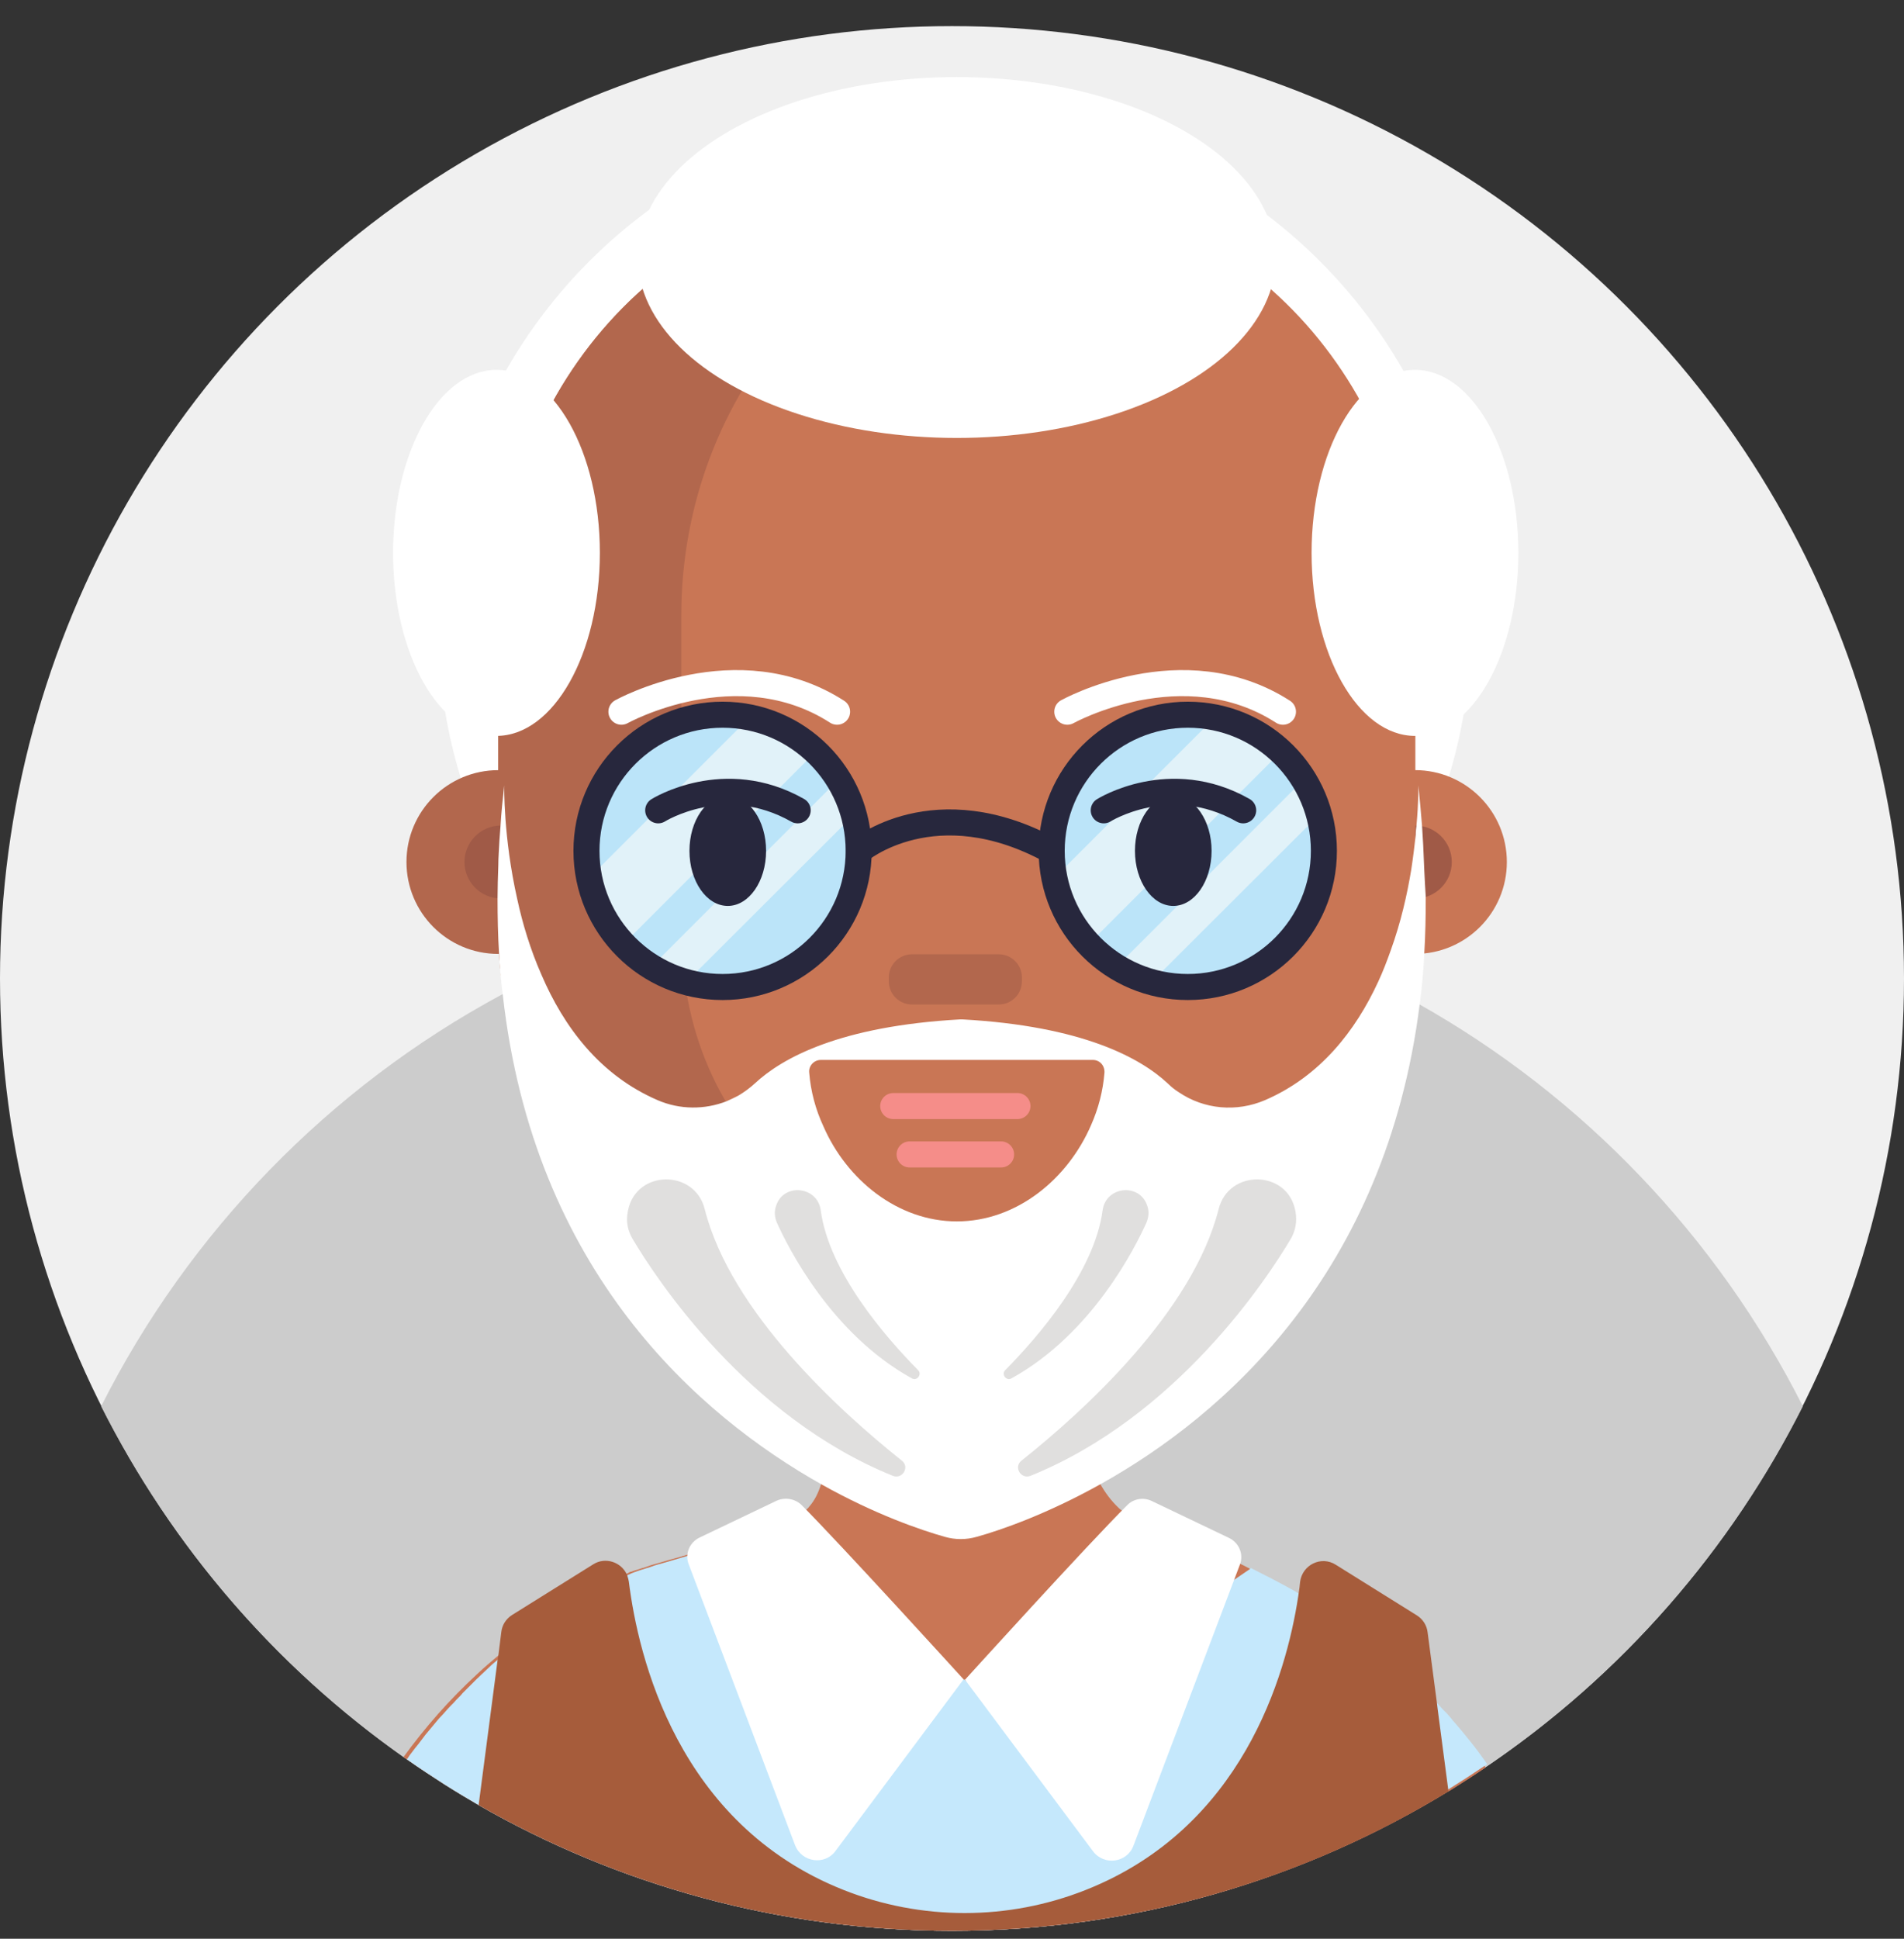
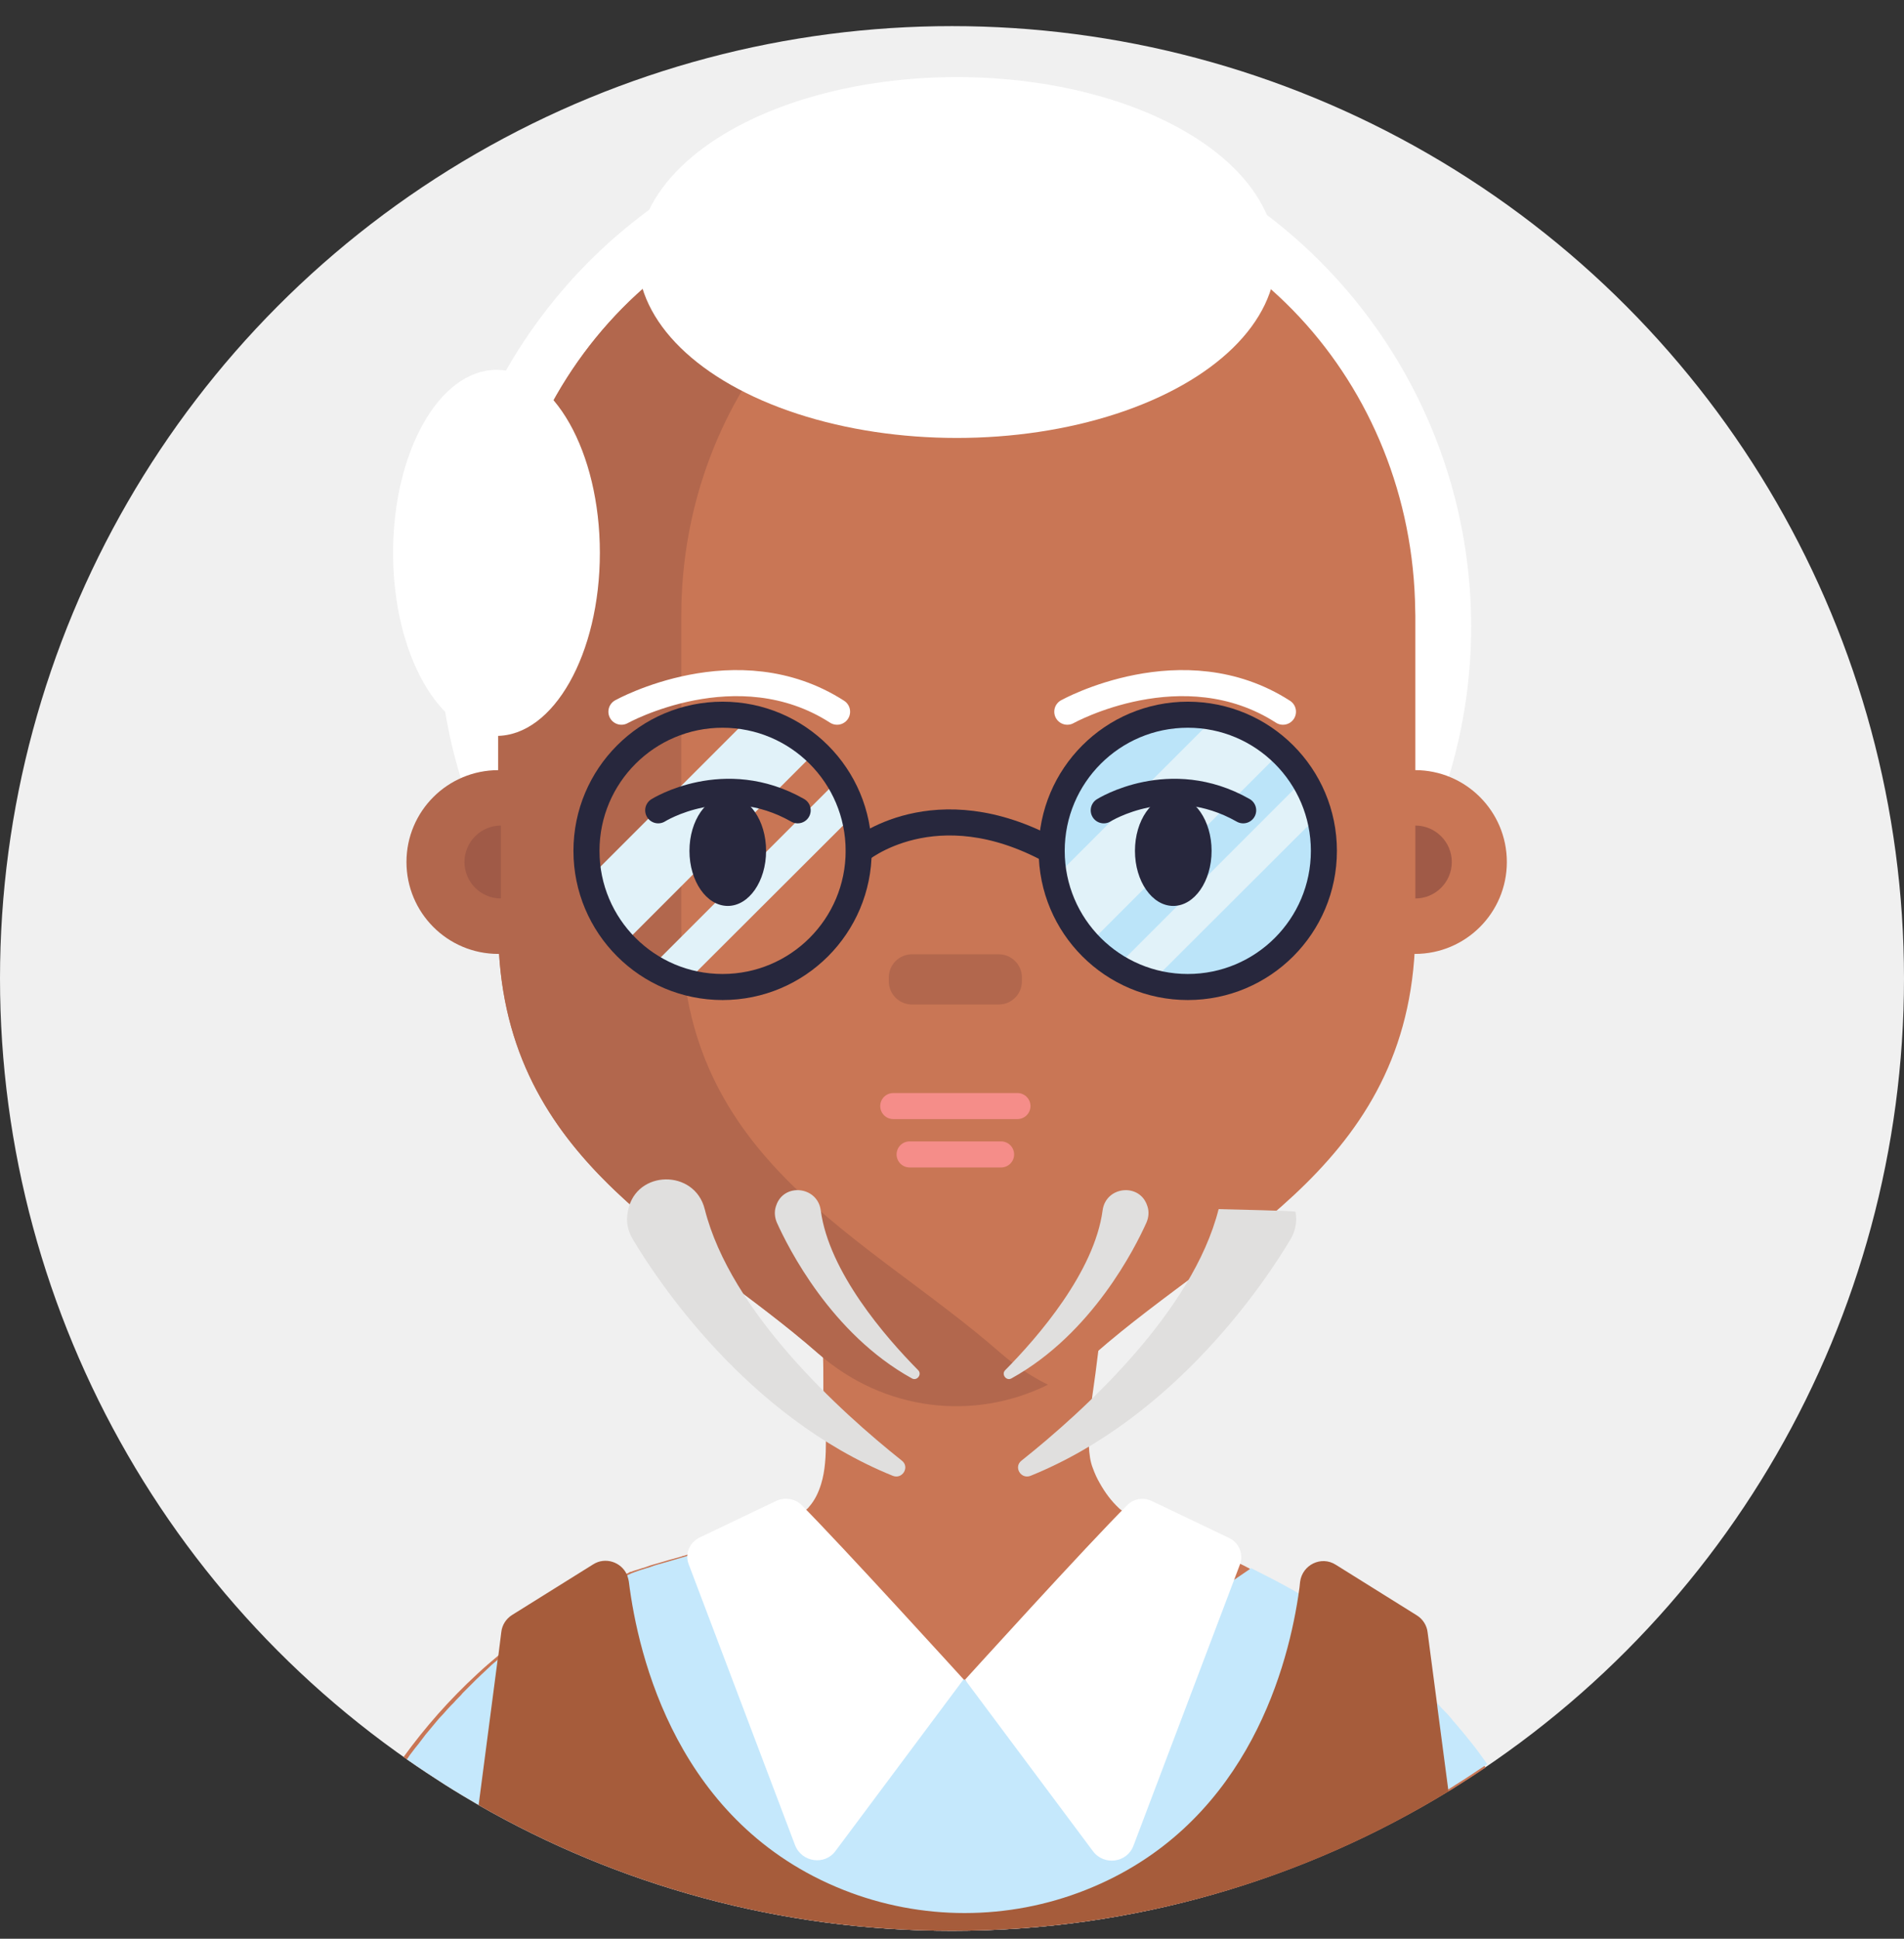
<svg xmlns="http://www.w3.org/2000/svg" width="56px" height="57px" viewBox="0 0 56 57" version="1.1">
  <rect x="0" y="0" width="56" height="57" fill="#333333" stroke="none" />
  <title>C04D3917-14E2-474A-BCAD-5DCCEEE97582</title>
  <g id="Page-1" stroke="none" stroke-width="1" fill="none" fill-rule="evenodd">
    <g id="Cricbaba-Profile-Menu---Account-setting-1.02" transform="translate(-622, -501)">
      <g id="avatars-men" transform="translate(494, 374)">
        <g id="Avatar-Users-Cricbaba-GREY_28" transform="translate(128, 127.768)">
          <circle id="XMLID_2324_" fill="#F0F0F0" fill-rule="nonzero" cx="28" cy="28" r="28" />
          <g id="XMLID_00000135671365147026412200000013111932372019214739_" transform="translate(2.975, 1.498)">
-             <path d="M50.05,39.08 C47.906,43.334 44.712,46.966 40.819,49.623 C40.786,49.645 40.753,49.667 40.72,49.689 C40.381,49.919 40.042,50.138 39.692,50.356 C39.681,50.367 39.67,50.367 39.648,50.378 C35.394,52.992 30.384,54.502 25.025,54.502 C19.961,54.502 15.203,53.156 11.102,50.805 C10.762,50.608 10.434,50.411 10.106,50.203 C9.734,49.962 9.363,49.722 8.991,49.459 C8.958,49.438 8.925,49.416 8.892,49.394 C5.141,46.747 2.078,43.203 0,39.08 C2.592,33.939 6.716,29.706 11.769,26.983 C11.791,26.972 11.812,26.961 11.834,26.95 C11.834,26.95 11.834,26.95 11.834,26.95 C12.184,26.764 12.545,26.578 12.917,26.403 C13.147,26.294 13.377,26.184 13.606,26.086 C14.153,25.845 14.711,25.616 15.269,25.408 L15.269,25.408 C15.356,25.375 15.444,25.342 15.542,25.309 C16.045,25.134 16.548,24.959 17.052,24.817 C17.281,24.752 17.5,24.686 17.73,24.62 C18.364,24.445 18.998,24.303 19.644,24.172 C20.464,24.008 21.295,23.887 22.148,23.8 C23.089,23.702 24.052,23.658 25.025,23.658 C26.064,23.658 27.092,23.712 28.098,23.822 L28.098,23.822 C28.864,23.909 29.619,24.019 30.363,24.161 C30.778,24.238 31.183,24.336 31.598,24.434 C31.992,24.522 32.375,24.631 32.769,24.741 C33.502,24.948 34.223,25.189 34.923,25.462 C35.481,25.67 36.017,25.9 36.553,26.141 C36.881,26.294 37.209,26.447 37.538,26.611 C37.844,26.764 38.161,26.928 38.467,27.092 C38.555,27.147 38.653,27.191 38.741,27.245 C43.586,29.969 47.534,34.103 50.05,39.08 Z" id="XMLID_00000010307336686684788490000015078639975153224617_" fill="#CCCCCC" fill-rule="nonzero" />
            <g id="XMLID_00000046302449530102439160000006991980020328281259_" transform="translate(8.586, 0)">
              <circle id="XMLID_00000120532655221029799370000018287434970022445187_" fill="#FFFFFF" fill-rule="nonzero" cx="16.516" cy="16.155" r="15.192" />
              <path d="M32.134,49.7 C31.795,49.93 31.456,50.148 31.106,50.367 C31.095,50.378 31.084,50.378 31.062,50.389 C26.808,52.992 21.798,54.502 16.439,54.502 C11.375,54.502 6.617,53.156 2.516,50.805 C2.177,50.608 1.848,50.411 1.52,50.203 C1.148,49.962 0.777,49.722 0.405,49.459 C0.372,49.438 0.339,49.416 0.306,49.394 C0.941,48.519 1.663,47.698 2.483,46.944 C2.68,46.758 2.888,46.583 3.095,46.408 C3.237,46.288 3.38,46.178 3.522,46.058 C4.495,45.292 5.6,44.614 6.836,44.023 C6.847,44.013 6.858,44.013 6.869,44.002 C6.902,43.991 6.923,43.98 6.956,43.958 C6.967,43.947 6.978,43.947 7,43.947 C7.033,43.936 7.077,43.914 7.12,43.903 C7.153,43.892 7.186,43.881 7.23,43.87 C7.273,43.859 7.317,43.837 7.372,43.827 C7.438,43.805 7.492,43.783 7.558,43.761 C7.634,43.739 7.7,43.717 7.787,43.695 C7.995,43.63 8.236,43.564 8.477,43.498 C8.488,43.498 8.488,43.498 8.498,43.487 C8.542,43.477 8.597,43.466 8.641,43.444 C8.684,43.433 8.739,43.422 8.794,43.4 C8.881,43.378 8.969,43.345 9.067,43.323 C9.319,43.258 9.581,43.181 9.833,43.105 C10.762,42.831 11.648,42.514 12.075,42.186 C12.108,42.164 12.13,42.142 12.152,42.12 C12.173,42.098 12.206,42.077 12.228,42.044 C12.403,41.847 12.512,41.617 12.589,41.366 C12.709,40.983 12.731,40.534 12.731,40.086 C12.72,39.583 12.666,39.058 12.655,38.587 C12.655,38.5 12.655,38.413 12.655,38.336 C12.655,38.062 12.655,37.822 12.644,37.603 L12.644,37.603 C12.622,36.597 12.556,36.127 12.633,35.886 C12.709,35.645 12.928,35.612 13.442,35.481 C13.683,35.427 13.978,35.35 14.361,35.219 C14.438,35.197 14.623,35.164 14.886,35.131 L14.886,35.131 C16.166,34.989 19.261,34.847 20.223,35.098 C20.344,35.131 20.42,35.164 20.475,35.208 C20.65,35.372 20.738,35.612 20.781,35.93 C20.836,36.345 20.814,36.859 20.748,37.406 C20.694,37.866 20.628,38.347 20.562,38.806 C20.497,39.32 20.453,39.812 20.464,40.228 C20.475,40.491 20.508,40.72 20.584,40.906 C20.639,41.059 20.705,41.202 20.781,41.333 C20.945,41.628 21.131,41.869 21.339,42.066 C21.361,42.087 21.383,42.109 21.416,42.131 C22.105,42.744 23.034,42.973 24.073,43.356 C24.281,43.433 24.489,43.52 24.708,43.619 C24.73,43.63 24.752,43.641 24.773,43.652 C24.806,43.663 24.839,43.673 24.872,43.695 C24.883,43.695 24.894,43.706 24.905,43.706 C24.981,43.739 25.058,43.783 25.123,43.816 C25.134,43.827 25.156,43.827 25.167,43.837 C25.178,43.848 25.189,43.848 25.2,43.859 C25.583,44.045 25.955,44.242 26.316,44.439 C26.425,44.494 26.523,44.559 26.633,44.614 C27.409,45.073 28.131,45.566 28.788,46.091 C29.148,46.375 29.488,46.67 29.816,46.977 C30.144,47.283 30.45,47.6 30.745,47.917 C31.248,48.519 31.708,49.098 32.134,49.7 Z" id="XMLID_00000144305723007929302530000001255123712808867000_" fill="#C97655" fill-rule="nonzero" />
              <path d="M30.067,15.838 L30.067,25.014 C30.067,31.861 24.62,34.048 20.65,37.527 C18.288,39.594 14.875,39.594 12.512,37.527 C8.542,34.048 3.095,31.85 3.095,25.014 L3.095,15.838 C3.095,15.531 3.106,15.214 3.128,14.919 C3.566,8.619 8.4,3.609 14.383,3.358 C14.547,3.347 14.711,3.347 14.875,3.347 L18.288,3.347 C24.642,3.347 29.827,8.695 30.056,15.378 C30.056,15.531 30.067,15.684 30.067,15.838 Z" id="XMLID_00000038413080161235374510000018176393920086809257_" fill="#C97655" fill-rule="nonzero" />
              <path d="M8.477,25.014 L8.477,15.838 C8.477,9.286 13.223,3.916 19.272,3.38 C18.944,3.347 18.616,3.336 18.288,3.336 L14.875,3.336 C8.367,3.336 3.095,8.936 3.095,15.838 L3.095,20.377 C1.608,20.377 0.394,21.58 0.394,23.078 C0.394,24.566 1.597,25.78 3.095,25.78 C3.106,25.78 3.117,25.78 3.117,25.78 C3.511,32.025 8.684,34.18 12.502,37.527 C14.438,39.222 17.073,39.528 19.261,38.445 C18.78,38.205 18.309,37.898 17.883,37.527 C13.912,34.048 8.477,31.85 8.477,25.014 Z" id="XMLID_00000062879478459354646270000003368515774838014352_" fill="#B2674D" fill-rule="nonzero" />
              <circle id="XMLID_00000106829938922592670000000000764125101959501713_" fill="#C97655" fill-rule="nonzero" cx="30.056" cy="23.078" r="2.702" />
              <path d="M6.716,18.659 C6.716,18.659 10.117,16.767 13.059,18.659" id="XMLID_00000029759708739490832080000013530232614815156383_" stroke="#FFFFFF" stroke-width="0.766" stroke-linecap="round" />
              <path d="M19.83,18.659 C19.83,18.659 23.231,16.767 26.173,18.659" id="XMLID_00000169533811865445522090000002976391796051899034_" stroke="#FFFFFF" stroke-width="0.766" stroke-linecap="round" />
              <path d="M17.817,27.267 L15.258,27.267 C14.886,27.267 14.58,26.961 14.58,26.589 L14.58,26.469 C14.58,26.097 14.886,25.791 15.258,25.791 L17.817,25.791 C18.189,25.791 18.495,26.097 18.495,26.469 L18.495,26.589 C18.495,26.961 18.189,27.267 17.817,27.267 Z" id="XMLID_00000062894650690478465910000015578682990977998996_" fill="#B2674D" fill-rule="nonzero" />
              <path d="M3.172,22.006 C2.581,22.006 2.1,22.488 2.1,23.078 C2.1,23.669 2.581,24.15 3.172,24.15 L3.172,22.006 Z" id="XMLID_00000069374167432012222540000011912885239466073231_" fill="#A05A47" fill-rule="nonzero" />
              <path d="M30.067,24.15 C30.658,24.15 31.139,23.669 31.139,23.078 C31.139,22.488 30.658,22.006 30.067,22.006 L30.067,24.15 Z" id="XMLID_00000157299864926339784130000000518156857608587198_" fill="#A05A47" fill-rule="nonzero" />
-               <path d="M30.297,22.564 L30.297,22.564 C30.286,22.378 30.275,22.203 30.264,22.017 C30.231,21.623 30.198,21.23 30.155,20.825 C30.155,20.825 30.166,21.284 30.1,22.006 C30.089,22.094 30.078,22.181 30.078,22.28 C30.045,22.586 30.002,22.936 29.947,23.297 C29.947,23.297 29.947,23.297 29.947,23.297 C29.827,24.03 29.641,24.85 29.345,25.67 C29.236,25.977 29.116,26.294 28.973,26.6 C28.306,28.044 27.267,29.378 25.648,30.078 C24.806,30.439 23.855,30.352 23.111,29.848 C22.991,29.772 22.881,29.684 22.783,29.586 C21.984,28.842 20.289,27.902 16.745,27.705 L16.745,27.705 C16.734,27.705 16.723,27.705 16.712,27.705 C16.702,27.705 16.691,27.705 16.68,27.705 L16.68,27.705 C13.136,27.902 11.441,28.842 10.642,29.586 C10.5,29.717 10.336,29.837 10.172,29.936 C10.052,30.002 9.931,30.056 9.811,30.111 C9.166,30.363 8.433,30.363 7.777,30.078 C6.081,29.345 5.02,27.923 4.364,26.392 C4.036,25.648 3.806,24.883 3.653,24.172 C3.237,22.334 3.27,20.825 3.27,20.825 C3.227,21.219 3.183,21.613 3.161,22.006 C3.15,22.148 3.139,22.302 3.128,22.444 C3.117,22.695 3.095,22.947 3.095,23.188 C3.084,23.505 3.073,23.833 3.073,24.139 C3.073,24.697 3.084,25.244 3.117,25.769 C3.139,26.184 3.172,26.589 3.227,26.983 C4.134,35.12 8.991,39.353 12.622,41.388 C14.186,42.263 15.531,42.722 16.231,42.919 C16.538,43.006 16.855,43.006 17.161,42.919 C17.872,42.722 19.228,42.252 20.814,41.366 C24.423,39.353 29.203,35.186 30.198,27.234 C30.264,26.753 30.308,26.261 30.33,25.758 C30.363,25.222 30.373,24.675 30.373,24.106 C30.341,23.614 30.319,23.1 30.297,22.564 Z M12.239,29.269 C12.217,29.072 12.381,28.897 12.578,28.897 L20.584,28.897 C20.781,28.897 20.934,29.061 20.923,29.269 C20.88,29.805 20.748,30.319 20.53,30.811 C19.841,32.408 18.331,33.644 16.581,33.644 L16.581,33.644 C14.853,33.644 13.344,32.43 12.655,30.844 C12.425,30.352 12.283,29.816 12.239,29.269 Z" id="XMLID_00000119811586754539683270000015412399730933340550_" fill="#FFFFFF" fill-rule="nonzero" />
              <path d="M7.044,34.158 C7.744,35.339 10.402,39.386 14.7,41.125 C14.984,41.234 15.203,40.862 14.963,40.677 C13.147,39.233 9.931,36.312 9.166,33.283 C8.87,32.102 7.153,32.123 6.912,33.316 C6.912,33.337 6.902,33.348 6.902,33.37 C6.847,33.644 6.902,33.917 7.044,34.158 Z" id="XMLID_00000133531705324647796830000007173199789438214298_" fill="#E0DFDE" fill-rule="nonzero" />
              <path d="M11.287,33.677 C11.616,34.409 12.884,36.947 15.258,38.259 C15.411,38.347 15.564,38.139 15.444,38.019 C14.481,37.045 12.819,35.131 12.578,33.316 C12.48,32.605 11.484,32.506 11.266,33.184 C11.266,33.195 11.255,33.206 11.255,33.217 C11.211,33.359 11.222,33.523 11.287,33.677 Z" id="XMLID_00000124152001421269836420000013488479418177081257_" fill="#E0DFDE" fill-rule="nonzero" />
-               <path d="M26.403,34.158 C25.703,35.339 23.045,39.386 18.747,41.125 C18.462,41.234 18.244,40.862 18.484,40.677 C20.3,39.233 23.516,36.312 24.281,33.283 C24.577,32.102 26.294,32.123 26.534,33.316 C26.534,33.337 26.545,33.348 26.545,33.37 C26.589,33.644 26.545,33.917 26.403,34.158 Z" id="XMLID_00000124871581347171806290000009012538980932270515_" fill="#E0DFDE" fill-rule="nonzero" />
+               <path d="M26.403,34.158 C25.703,35.339 23.045,39.386 18.747,41.125 C18.462,41.234 18.244,40.862 18.484,40.677 C20.3,39.233 23.516,36.312 24.281,33.283 C26.534,33.337 26.545,33.348 26.545,33.37 C26.589,33.644 26.545,33.917 26.403,34.158 Z" id="XMLID_00000124871581347171806290000009012538980932270515_" fill="#E0DFDE" fill-rule="nonzero" />
              <path d="M22.159,33.677 C21.831,34.409 20.562,36.947 18.189,38.259 C18.036,38.347 17.883,38.139 18.003,38.019 C18.966,37.045 20.628,35.131 20.869,33.316 C20.967,32.605 21.962,32.506 22.181,33.184 C22.181,33.195 22.192,33.206 22.192,33.217 C22.236,33.359 22.225,33.523 22.159,33.677 Z" id="XMLID_00000042709760282927415880000002158748866131364507_" fill="#E0DFDE" fill-rule="nonzero" />
              <g id="XMLID_00000141433765382349058960000001312946920405111191_" transform="translate(14.711, 30.198)" stroke="#F58D89" stroke-linecap="round" stroke-width="0.766">
                <line x1="0" y1="0.055" x2="3.653" y2="0.055" id="XMLID_00000137111028006128654090000014656311109867998617_" />
                <line x1="0.481" y1="1.477" x2="3.172" y2="1.477" id="XMLID_00000077323036435666642590000015839050932085058219_" />
              </g>
              <ellipse id="XMLID_00000093875855058742466900000003282727124645455779_" fill="#FFFFFF" fill-rule="nonzero" cx="16.581" cy="5.305" rx="9.384" ry="5.305" />
-               <ellipse id="XMLID_00000075864982219812808550000014616286810922759092_" fill="#FFFFFF" fill-rule="nonzero" cx="30.056" cy="13.989" rx="3.041" ry="5.381" />
              <ellipse id="XMLID_00000011029312810067846490000001588791826134262936_" fill="#FFFFFF" fill-rule="nonzero" cx="3.041" cy="13.989" rx="3.041" ry="5.381" />
              <g id="XMLID_00000129886663353546003250000002896272961824602539_" transform="translate(5.688, 18.736)">
                <g id="XMLID_00000165934128867806364710000017554983167541315005_">
-                   <path d="M8.017,4.014 C8.017,6.223 6.223,8.017 4.014,8.017 C3.642,8.017 3.281,7.963 2.942,7.875 C2.581,7.777 2.231,7.623 1.914,7.427 C1.608,7.241 1.334,7.011 1.083,6.748 C0.58,6.213 0.23,5.545 0.077,4.802 C0.022,4.539 0,4.277 0,4.003 C0,1.794 1.794,0 4.014,0 C4.287,0 4.55,0.033 4.812,0.077 C5.556,0.23 6.223,0.58 6.759,1.083 C7.022,1.323 7.252,1.608 7.438,1.914 C7.634,2.231 7.787,2.57 7.886,2.942 C7.963,3.281 8.017,3.642 8.017,4.014 Z" id="XMLID_00000021800424737540538790000010757372444051935653_" fill="#BBE4F9" fill-rule="nonzero" />
                  <path d="M6.748,1.094 L1.083,6.759 C0.58,6.223 0.23,5.556 0.077,4.812 L4.802,0.087 C5.545,0.241 6.213,0.591 6.748,1.094 Z" id="XMLID_00000144321824193560233780000003253051437717531554_" fill="#E1F2F9" fill-rule="nonzero" />
                  <path d="M7.875,2.942 L2.931,7.875 C2.57,7.777 2.22,7.623 1.903,7.427 L7.416,1.914 C7.612,2.231 7.766,2.581 7.875,2.942 Z" id="XMLID_00000008116157673632421160000001708703916841546925_" fill="#E1F2F9" fill-rule="nonzero" />
                  <circle id="XMLID_00000084511215242549890740000017321104056317150107_" stroke="#27273D" stroke-width="0.766" stroke-linecap="round" cx="4.003" cy="4.014" r="4.003" />
                </g>
                <g id="XMLID_00000029039220025004340720000010492515264951180183_" transform="translate(13.683, 0)">
                  <path d="M8.017,4.014 C8.017,6.223 6.223,8.017 4.014,8.017 C3.642,8.017 3.281,7.963 2.942,7.875 C2.581,7.777 2.231,7.623 1.914,7.427 C1.608,7.241 1.334,7.011 1.083,6.748 C0.58,6.213 0.23,5.545 0.077,4.802 C0.022,4.539 0,4.277 0,4.003 C0,1.794 1.794,0 4.014,0 C4.287,0 4.55,0.033 4.812,0.077 C5.556,0.23 6.223,0.58 6.759,1.083 C7.022,1.323 7.252,1.608 7.438,1.914 C7.634,2.231 7.787,2.57 7.886,2.942 C7.963,3.281 8.017,3.642 8.017,4.014 Z" id="XMLID_00000083770974364204520860000011076935781019052190_" fill="#BBE4F9" fill-rule="nonzero" />
                  <path d="M6.748,1.094 L1.083,6.759 C0.58,6.223 0.23,5.556 0.077,4.812 L4.802,0.087 C5.545,0.241 6.213,0.591 6.748,1.094 Z" id="XMLID_00000137102569614138208730000004111708453362333366_" fill="#E1F2F9" fill-rule="nonzero" />
                  <path d="M7.875,2.942 L2.931,7.875 C2.57,7.777 2.22,7.623 1.903,7.427 L7.416,1.914 C7.612,2.231 7.766,2.581 7.875,2.942 Z" id="XMLID_00000108268231573104451100000011364240100123022255_" fill="#E1F2F9" fill-rule="nonzero" />
                  <circle id="XMLID_00000049197996756314750730000014355391185526526911_" stroke="#27273D" stroke-width="0.766" stroke-linecap="round" cx="4.003" cy="4.014" r="4.003" />
                </g>
                <path d="M8.017,4.014 C8.017,4.014 10.238,2.133 13.683,4.014" id="XMLID_00000085232089479782460590000007650127357084101282_" stroke="#27273D" stroke-width="0.766" stroke-linecap="round" />
              </g>
              <ellipse id="XMLID_00000171705784557759358800000002952636345327501738_" fill="#27273D" fill-rule="nonzero" cx="9.844" cy="22.75" rx="1.127" ry="1.619" />
              <ellipse id="XMLID_00000168111260028136791900000004747436782777923227_" fill="#27273D" fill-rule="nonzero" cx="22.947" cy="22.75" rx="1.127" ry="1.619" />
              <path d="M7.798,21.558 C7.798,21.558 9.745,20.333 11.9,21.558" id="XMLID_00000073705535728056928780000009634794939055665544_" stroke="#27273D" stroke-width="0.766" stroke-linecap="round" />
              <path d="M20.902,21.558 C20.902,21.558 22.848,20.333 25.003,21.558" id="XMLID_00000018927486357168401640000000637834968885096125_" stroke="#27273D" stroke-width="0.766" stroke-linecap="round" />
              <path d="M16.439,54.502 C11.375,54.502 6.617,53.156 2.516,50.805 C2.177,50.608 1.848,50.411 1.52,50.203 C1.148,49.962 0.777,49.722 0.405,49.459 C0.416,49.448 0.427,49.427 0.438,49.416 C0.47,49.361 0.503,49.317 0.547,49.263 C0.613,49.175 0.678,49.087 0.744,49.011 C0.809,48.923 0.886,48.825 0.952,48.737 C0.973,48.716 0.984,48.694 1.006,48.672 C1.083,48.584 1.148,48.497 1.225,48.409 C1.302,48.311 1.389,48.212 1.477,48.125 C1.553,48.038 1.63,47.95 1.706,47.873 C1.728,47.852 1.75,47.83 1.772,47.808 C1.827,47.742 1.881,47.688 1.947,47.622 C1.98,47.589 2.013,47.556 2.045,47.513 C2.122,47.436 2.198,47.359 2.275,47.283 C2.341,47.217 2.395,47.163 2.461,47.097 C2.527,47.042 2.581,46.977 2.647,46.922 C2.712,46.856 2.778,46.802 2.844,46.736 C2.92,46.659 3.008,46.594 3.084,46.528 C3.139,46.484 3.194,46.441 3.237,46.397 C3.292,46.353 3.347,46.298 3.402,46.255 C3.62,46.08 3.85,45.905 4.08,45.73 C4.134,45.686 4.189,45.653 4.244,45.609 C4.353,45.522 4.473,45.445 4.594,45.369 C4.648,45.336 4.692,45.303 4.747,45.259 C4.823,45.205 4.9,45.161 4.977,45.106 C5.053,45.052 5.13,45.008 5.217,44.953 C5.37,44.855 5.534,44.756 5.698,44.669 C5.895,44.559 6.092,44.45 6.289,44.341 C6.3,44.341 6.311,44.33 6.322,44.33 C6.508,44.231 6.705,44.133 6.891,44.045 C6.912,44.034 6.945,44.023 6.967,44.013 C7,43.991 7.044,43.98 7.098,43.958 L7.098,43.958 C7.109,43.947 7.12,43.947 7.131,43.947 C7.164,43.936 7.208,43.914 7.252,43.903 C7.284,43.892 7.317,43.881 7.361,43.87 C7.405,43.859 7.448,43.837 7.503,43.827 C7.569,43.805 7.623,43.783 7.689,43.761 C7.766,43.739 7.831,43.717 7.919,43.695 C8.137,43.63 8.378,43.564 8.63,43.487 C8.63,43.487 8.63,43.487 8.63,43.487 C9.056,43.367 9.516,43.247 9.953,43.116 L12.381,45.544 L14.689,47.841 L16.056,47.37 L16.68,47.152 L16.734,47.13 L16.734,47.13 L16.8,47.108 C16.8,47.108 16.8,47.108 16.8,47.108 L16.887,47.184 L17.73,47.841 L21.241,46.277 L22.367,45.773 L24.697,44.209 L24.697,44.209 L24.697,44.209 L25.178,43.881 L25.233,43.837 C25.244,43.848 25.266,43.848 25.277,43.859 C25.67,44.056 26.053,44.253 26.425,44.461 C26.491,44.494 26.545,44.527 26.611,44.57 C26.698,44.614 26.775,44.669 26.852,44.712 C26.95,44.767 27.048,44.833 27.136,44.888 C27.234,44.953 27.333,45.008 27.431,45.073 C27.497,45.117 27.552,45.15 27.606,45.194 C27.628,45.205 27.639,45.216 27.661,45.227 C27.727,45.27 27.792,45.314 27.858,45.358 C28.044,45.489 28.219,45.609 28.394,45.741 C28.448,45.773 28.492,45.817 28.547,45.861 C28.613,45.916 28.689,45.959 28.755,46.014 C28.853,46.091 28.962,46.178 29.061,46.255 C29.159,46.331 29.258,46.419 29.356,46.506 C29.466,46.594 29.564,46.692 29.673,46.791 C29.75,46.856 29.816,46.922 29.892,46.998 C29.914,47.02 29.936,47.031 29.958,47.053 C30.034,47.13 30.122,47.206 30.198,47.283 C30.363,47.436 30.516,47.6 30.669,47.764 C30.669,47.764 30.669,47.764 30.669,47.764 L30.669,47.764 C30.702,47.797 30.734,47.841 30.767,47.873 C30.822,47.939 30.887,48.005 30.942,48.059 C30.964,48.081 30.975,48.092 30.997,48.114 C31.052,48.18 31.117,48.245 31.172,48.322 C31.205,48.355 31.227,48.388 31.259,48.42 C31.402,48.584 31.544,48.759 31.675,48.923 C31.828,49.109 31.97,49.306 32.112,49.503 C32.134,49.536 32.156,49.569 32.178,49.602 C32.145,49.623 32.112,49.645 32.08,49.667 C31.741,49.897 31.402,50.116 31.052,50.334 C31.041,50.345 31.03,50.345 31.008,50.356 C26.808,52.992 21.798,54.502 16.439,54.502 Z" id="XMLID_00000121239349229713382920000006483117988045459375_" fill="#C5E8FC" fill-rule="nonzero" />
              <g id="XMLID_00000102510378649839773880000008958586160558611895_" transform="translate(8.653, 41.798)" fill="#FFFFFF" fill-rule="nonzero">
                <path d="M2.624,0.06 L0.36,1.142 C0.065,1.285 -0.078,1.624 0.043,1.93 L3.171,10.188 C3.368,10.691 4.046,10.789 4.363,10.352 L8.126,5.31 C8.126,5.31 4.494,1.317 3.346,0.169 C3.149,-0.006 2.865,-0.05 2.624,0.06 Z" id="XMLID_00000076602292284276945000000002022964172011401089_" />
                <path d="M12.949,0.18 C11.79,1.328 8.169,5.321 8.169,5.321 L11.932,10.363 C12.26,10.8 12.938,10.702 13.124,10.199 L16.252,1.941 C16.372,1.635 16.23,1.296 15.935,1.153 L13.671,0.071 C13.43,-0.05 13.135,-0.006 12.949,0.18 Z" id="XMLID_00000172402744159551067340000006292858133791484341_" />
              </g>
              <path d="M16.439,54.502 C11.375,54.502 6.617,53.156 2.516,50.805 L3.073,46.55 L3.073,46.55 L3.095,46.419 L3.183,45.719 C3.205,45.511 3.325,45.325 3.5,45.216 L5.884,43.728 C6.245,43.498 6.705,43.663 6.869,44.013 C6.88,44.034 6.891,44.045 6.891,44.067 C6.912,44.122 6.923,44.177 6.934,44.231 C7.208,46.441 8.367,51.362 13.245,53.298 C15.531,54.206 18.091,54.206 20.377,53.298 C24.959,51.483 26.261,47.031 26.622,44.669 C26.622,44.647 26.633,44.614 26.633,44.592 C26.655,44.472 26.666,44.352 26.677,44.242 C26.742,43.739 27.3,43.466 27.727,43.739 L30.111,45.227 C30.286,45.336 30.406,45.522 30.428,45.73 L30.702,47.808 L30.702,47.808 L30.723,47.983 L31.041,50.4 C26.808,52.992 21.798,54.502 16.439,54.502 Z" id="XMLID_00000152986421107099055290000017383838664944328352_" fill="#A65C3B" fill-rule="nonzero" />
            </g>
          </g>
        </g>
      </g>
    </g>
  </g>
</svg>